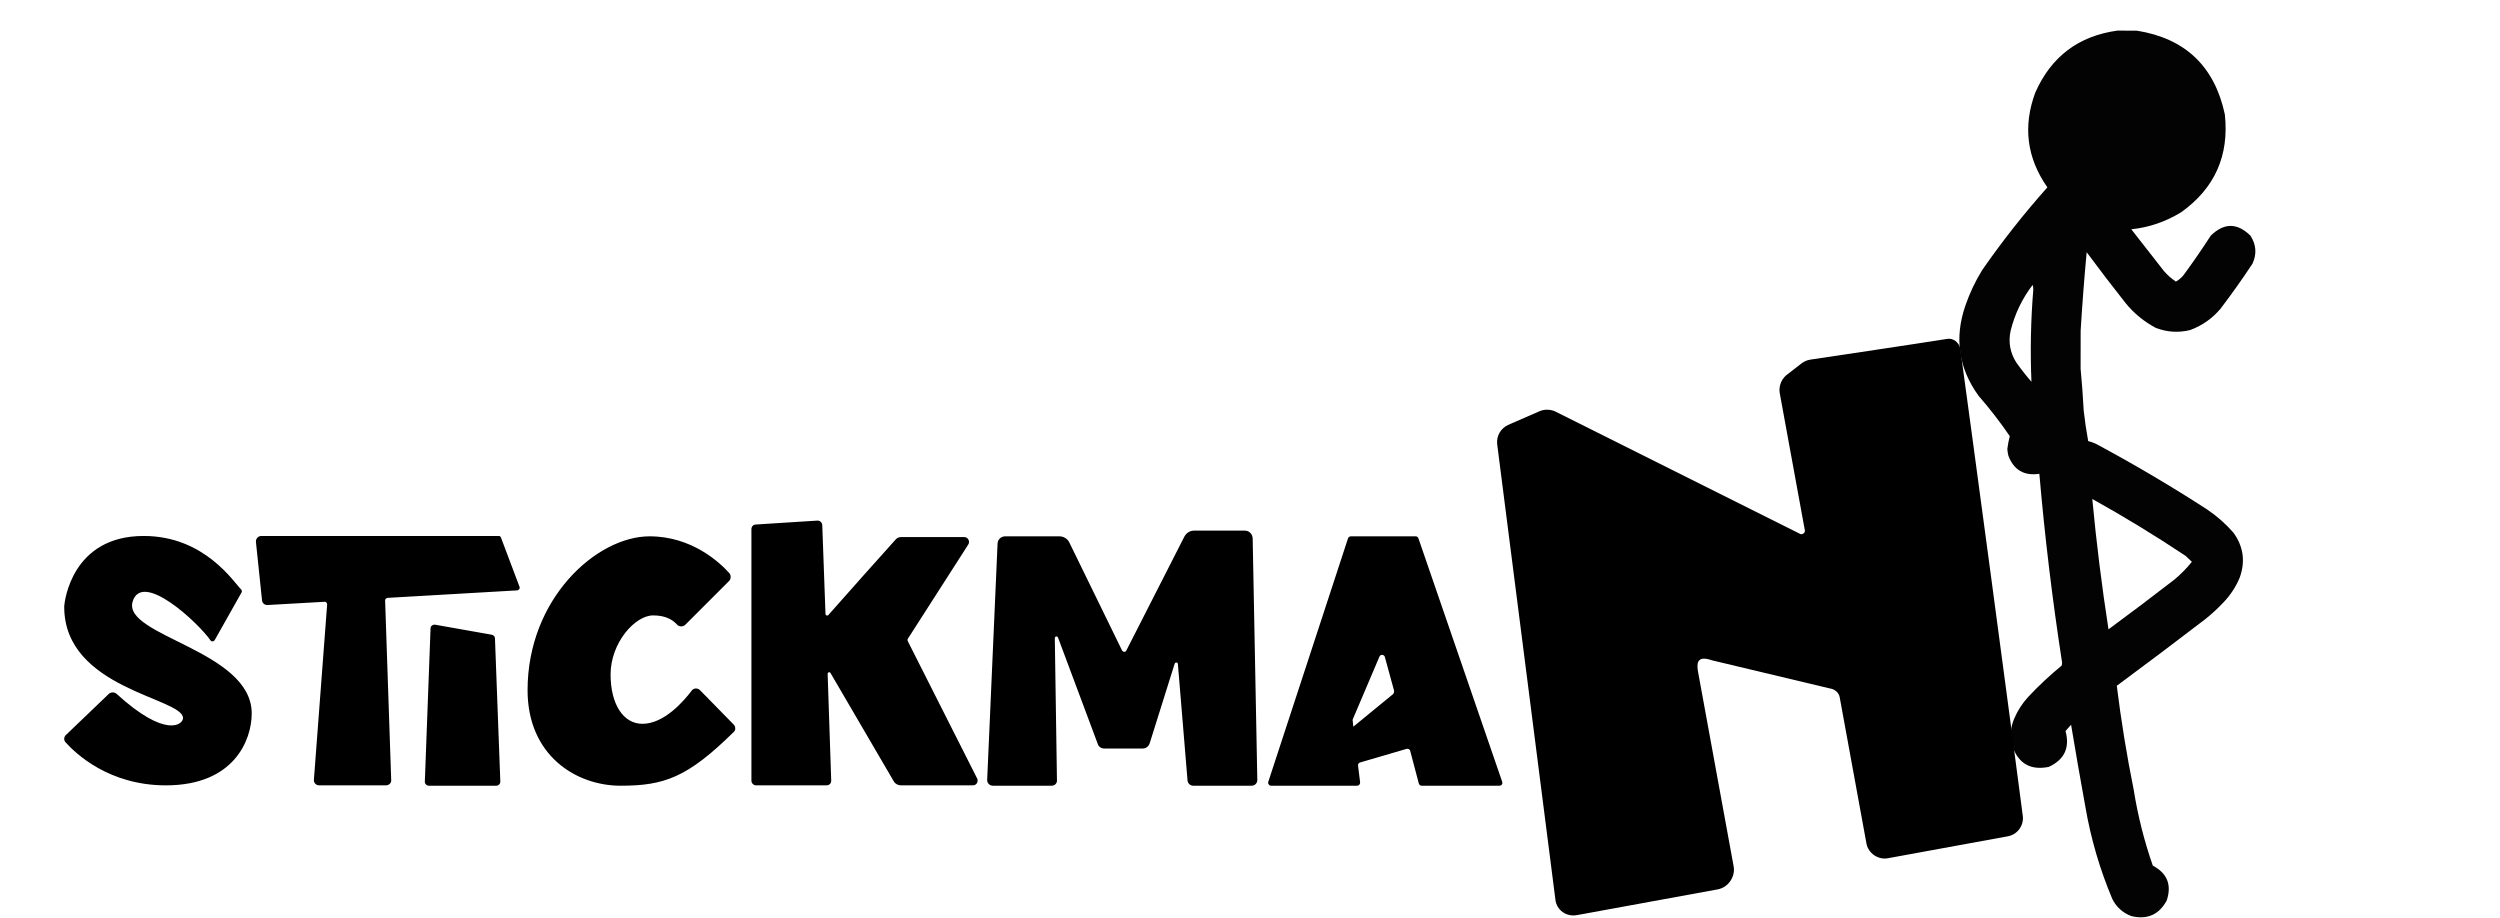
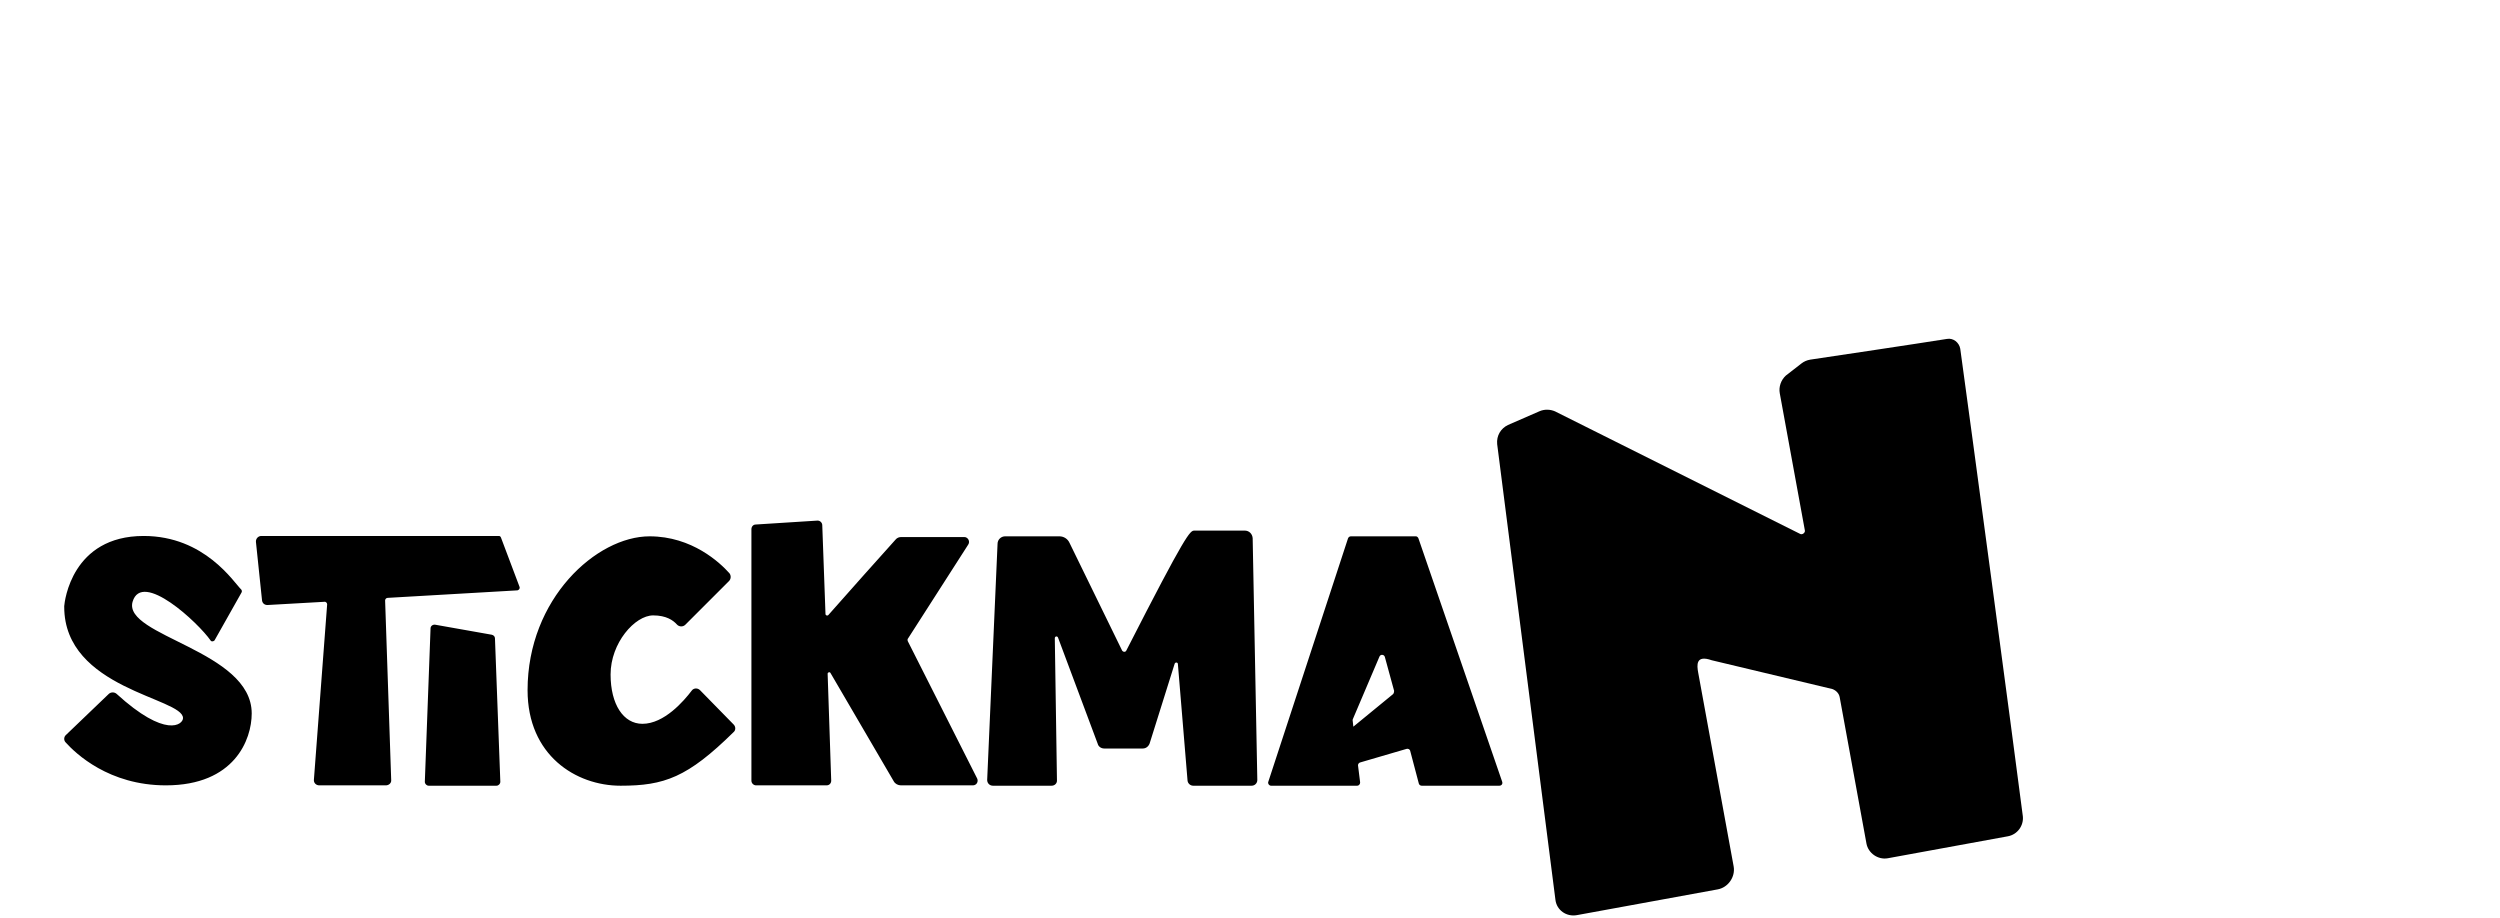
<svg xmlns="http://www.w3.org/2000/svg" width="245" height="90" viewBox="0 0 245 90" fill="none">
  <g clip-path="url(#clip0_28_10)">
-     <path opacity="0.985" fill-rule="evenodd" clip-rule="evenodd" d="M207.492 3.001C208.13 3.002 208.768 3.003 209.405 3.004C214.151 3.76 217.028 6.496 218.035 11.211C218.472 15.255 217.045 18.452 213.754 20.802C212.222 21.735 210.593 22.291 208.868 22.47C209.937 23.837 211.005 25.204 212.073 26.572C212.419 26.963 212.805 27.305 213.233 27.598C213.594 27.398 213.89 27.125 214.122 26.779C215 25.575 215.844 24.346 216.654 23.094C217.953 21.821 219.25 21.823 220.547 23.099C221.111 23.974 221.178 24.885 220.749 25.831C219.75 27.346 218.701 28.825 217.601 30.267C216.79 31.223 215.799 31.916 214.628 32.347C213.488 32.624 212.373 32.555 211.281 32.138C210.128 31.529 209.138 30.719 208.313 29.709C207.014 28.065 205.741 26.401 204.494 24.718C204.255 27.28 204.059 29.841 203.904 32.402C203.905 33.626 203.904 34.867 203.899 36.124C204.028 37.486 204.129 38.852 204.201 40.223C204.313 41.231 204.46 42.233 204.642 43.229C205.029 43.32 205.393 43.469 205.734 43.674C209.352 45.625 212.879 47.712 216.313 49.937C217.261 50.579 218.114 51.331 218.872 52.194C219.863 53.562 220.066 55.042 219.481 56.635C219.116 57.499 218.614 58.273 217.975 58.955C217.389 59.585 216.763 60.165 216.095 60.695C213.23 62.89 210.347 65.061 207.446 67.207C207.87 70.633 208.424 74.038 209.107 77.42C209.506 79.93 210.129 82.402 210.976 84.834C212.393 85.581 212.847 86.721 212.338 88.251C211.589 89.636 210.438 90.147 208.886 89.783C208.042 89.468 207.416 88.91 207.01 88.107C205.776 85.182 204.892 82.153 204.358 79.019C203.872 76.359 203.409 73.694 202.967 71.026C202.787 71.229 202.605 71.433 202.42 71.64C202.864 73.275 202.316 74.447 200.777 75.156C198.973 75.516 197.779 74.819 197.193 73.068C196.95 72.175 197.019 71.287 197.402 70.404C197.739 69.618 198.195 68.913 198.77 68.289C199.803 67.19 200.897 66.167 202.053 65.219C202.064 65.128 202.076 65.037 202.087 64.946C201.13 58.754 200.387 52.582 199.856 46.433C198.362 46.655 197.349 46.062 196.819 44.653C196.767 44.44 196.734 44.223 196.717 44.004C196.773 43.57 196.853 43.149 196.958 42.741C196.011 41.359 194.989 40.037 193.889 38.775C191.942 36.071 191.513 33.133 192.603 29.963C193.02 28.744 193.568 27.583 194.246 26.481C196.211 23.645 198.344 20.939 200.643 18.361C198.626 15.477 198.231 12.38 199.459 9.07C201.014 5.551 203.692 3.528 207.492 3.001ZM199.196 27.922C199.242 28.057 199.264 28.205 199.264 28.366C199.016 31.382 198.955 34.399 199.082 37.416C198.549 36.803 198.049 36.164 197.582 35.502C196.987 34.548 196.806 33.523 197.039 32.427C197.448 30.772 198.167 29.27 199.196 27.922ZM205.044 48.898C208.166 50.635 211.215 52.495 214.19 54.477C214.398 54.671 214.602 54.865 214.804 55.058C214.292 55.694 213.722 56.273 213.094 56.798C210.96 58.449 208.806 60.074 206.633 61.673C205.977 57.447 205.447 53.188 205.044 48.898Z" fill="black" />
-     <path d="M12.992 58.977C12.045 62.343 24.668 63.746 24.668 69.917C24.668 72.477 22.985 76.965 16.253 76.965C10.677 76.965 7.416 73.844 6.435 72.757C6.224 72.547 6.259 72.196 6.47 72.021L10.677 67.988C10.888 67.813 11.203 67.813 11.414 67.988C16.253 72.406 17.936 71.004 17.936 70.373C17.936 68.374 6.294 67.533 6.294 59.468C6.294 59.433 6.294 59.433 6.294 59.398C6.329 58.942 7.031 52.525 14.079 52.525C20.075 52.525 22.915 57.083 23.651 57.785C23.721 57.89 23.721 57.995 23.651 58.1L21.021 62.764C20.916 62.869 20.706 62.904 20.636 62.764C19.444 61.046 13.903 55.856 12.992 58.977ZM50.925 57.539C50.961 57.679 50.855 57.82 50.715 57.855L37.987 58.591C37.846 58.591 37.741 58.731 37.741 58.837L38.337 76.439C38.372 76.719 38.127 76.965 37.811 76.965H31.289C30.974 76.965 30.728 76.719 30.763 76.404L32.061 59.222C32.061 59.082 31.92 58.942 31.78 58.977L26.205 59.292C25.924 59.292 25.714 59.117 25.679 58.837L25.083 53.121C25.048 52.805 25.293 52.525 25.609 52.525H48.892C48.997 52.525 49.067 52.595 49.102 52.7L50.925 57.539ZM48.19 62.203C48.366 62.238 48.506 62.378 48.506 62.553L49.032 76.614C49.032 76.825 48.857 77 48.646 77H42.019C41.809 77 41.633 76.825 41.633 76.614L42.194 61.572C42.194 61.361 42.405 61.186 42.65 61.221L48.19 62.203ZM71.899 71.004C72.109 71.214 72.109 71.565 71.899 71.74C67.376 76.194 65.097 77 60.819 77C56.435 77 51.702 74.019 51.702 67.638C51.702 58.661 58.469 52.56 63.659 52.56C67.832 52.56 70.567 55.155 71.478 56.172C71.654 56.382 71.654 56.733 71.443 56.943L67.165 61.221C66.92 61.466 66.534 61.431 66.324 61.186C65.973 60.8 65.307 60.309 64.01 60.309C62.221 60.309 59.837 63.009 59.837 66.095C59.837 69.04 61.099 70.934 62.958 70.934C65.097 70.934 67.025 68.69 67.796 67.673C67.972 67.427 68.358 67.392 68.603 67.638L71.899 71.004ZM95.765 76.299C95.905 76.614 95.695 76.965 95.344 76.965H88.296C88.016 76.965 87.735 76.825 87.595 76.579L81.389 65.955C81.319 65.814 81.108 65.885 81.108 66.025L81.459 76.509C81.459 76.754 81.283 76.965 81.003 76.965H74.095C73.85 76.965 73.639 76.754 73.639 76.509V51.859C73.639 51.613 73.815 51.403 74.06 51.403L80.126 51.017C80.372 51.017 80.582 51.227 80.582 51.473L80.898 60.169C80.898 60.309 81.073 60.379 81.178 60.274C82.686 58.556 86.754 53.998 87.77 52.876C87.911 52.7 88.121 52.63 88.331 52.63H94.503C94.853 52.63 95.099 53.051 94.888 53.367L88.998 62.553C88.927 62.623 88.927 62.729 88.963 62.834L95.765 76.299ZM122.761 52.735L123.217 76.439C123.217 76.754 122.972 77 122.656 77H116.941C116.66 77 116.415 76.79 116.38 76.509L115.433 65.078C115.433 64.903 115.187 64.868 115.117 65.043L112.663 72.862C112.557 73.143 112.312 73.353 111.996 73.353H108.209C107.929 73.353 107.648 73.178 107.578 72.897L103.686 62.483C103.616 62.308 103.371 62.343 103.371 62.553L103.581 76.439C103.616 76.754 103.371 77 103.055 77H97.304C96.989 77 96.743 76.754 96.743 76.439L97.76 53.296C97.76 52.876 98.111 52.56 98.497 52.56H103.826C104.247 52.56 104.633 52.805 104.808 53.191L109.963 63.746C110.068 63.921 110.313 63.921 110.383 63.746L116.064 52.595C116.274 52.209 116.625 51.999 117.046 51.999H121.99C122.411 51.999 122.726 52.315 122.761 52.735ZM147.215 76.614C147.285 76.825 147.145 77 146.934 77H139.325C139.22 77 139.08 76.93 139.045 76.79L138.203 73.599C138.168 73.423 137.993 73.353 137.852 73.388L133.294 74.721C133.154 74.756 133.084 74.896 133.084 75.001L133.294 76.684C133.294 76.86 133.154 77 133.014 77H124.563C124.388 77 124.247 76.825 124.282 76.649L132.102 52.77C132.137 52.665 132.242 52.56 132.382 52.56H138.764C138.869 52.56 138.975 52.665 139.01 52.77L147.215 76.614ZM136.52 68.023C136.59 67.953 136.625 67.813 136.625 67.708L135.714 64.377C135.643 64.131 135.293 64.096 135.188 64.342L132.593 70.443C132.558 70.513 132.558 70.548 132.558 70.583L132.628 71.214L136.52 68.023Z" fill="black" />
+     <path d="M12.992 58.977C12.045 62.343 24.668 63.746 24.668 69.917C24.668 72.477 22.985 76.965 16.253 76.965C10.677 76.965 7.416 73.844 6.435 72.757C6.224 72.547 6.259 72.196 6.47 72.021L10.677 67.988C10.888 67.813 11.203 67.813 11.414 67.988C16.253 72.406 17.936 71.004 17.936 70.373C17.936 68.374 6.294 67.533 6.294 59.468C6.294 59.433 6.294 59.433 6.294 59.398C6.329 58.942 7.031 52.525 14.079 52.525C20.075 52.525 22.915 57.083 23.651 57.785C23.721 57.89 23.721 57.995 23.651 58.1L21.021 62.764C20.916 62.869 20.706 62.904 20.636 62.764C19.444 61.046 13.903 55.856 12.992 58.977ZM50.925 57.539C50.961 57.679 50.855 57.82 50.715 57.855L37.987 58.591C37.846 58.591 37.741 58.731 37.741 58.837L38.337 76.439C38.372 76.719 38.127 76.965 37.811 76.965H31.289C30.974 76.965 30.728 76.719 30.763 76.404L32.061 59.222C32.061 59.082 31.92 58.942 31.78 58.977L26.205 59.292C25.924 59.292 25.714 59.117 25.679 58.837L25.083 53.121C25.048 52.805 25.293 52.525 25.609 52.525H48.892C48.997 52.525 49.067 52.595 49.102 52.7L50.925 57.539ZM48.19 62.203C48.366 62.238 48.506 62.378 48.506 62.553L49.032 76.614C49.032 76.825 48.857 77 48.646 77H42.019C41.809 77 41.633 76.825 41.633 76.614L42.194 61.572C42.194 61.361 42.405 61.186 42.65 61.221L48.19 62.203ZM71.899 71.004C72.109 71.214 72.109 71.565 71.899 71.74C67.376 76.194 65.097 77 60.819 77C56.435 77 51.702 74.019 51.702 67.638C51.702 58.661 58.469 52.56 63.659 52.56C67.832 52.56 70.567 55.155 71.478 56.172C71.654 56.382 71.654 56.733 71.443 56.943L67.165 61.221C66.92 61.466 66.534 61.431 66.324 61.186C65.973 60.8 65.307 60.309 64.01 60.309C62.221 60.309 59.837 63.009 59.837 66.095C59.837 69.04 61.099 70.934 62.958 70.934C65.097 70.934 67.025 68.69 67.796 67.673C67.972 67.427 68.358 67.392 68.603 67.638L71.899 71.004ZM95.765 76.299C95.905 76.614 95.695 76.965 95.344 76.965H88.296C88.016 76.965 87.735 76.825 87.595 76.579L81.389 65.955C81.319 65.814 81.108 65.885 81.108 66.025L81.459 76.509C81.459 76.754 81.283 76.965 81.003 76.965H74.095C73.85 76.965 73.639 76.754 73.639 76.509V51.859C73.639 51.613 73.815 51.403 74.06 51.403L80.126 51.017C80.372 51.017 80.582 51.227 80.582 51.473L80.898 60.169C80.898 60.309 81.073 60.379 81.178 60.274C82.686 58.556 86.754 53.998 87.77 52.876C87.911 52.7 88.121 52.63 88.331 52.63H94.503C94.853 52.63 95.099 53.051 94.888 53.367L88.998 62.553C88.927 62.623 88.927 62.729 88.963 62.834L95.765 76.299ZM122.761 52.735L123.217 76.439C123.217 76.754 122.972 77 122.656 77H116.941C116.66 77 116.415 76.79 116.38 76.509L115.433 65.078C115.433 64.903 115.187 64.868 115.117 65.043L112.663 72.862C112.557 73.143 112.312 73.353 111.996 73.353H108.209C107.929 73.353 107.648 73.178 107.578 72.897L103.686 62.483C103.616 62.308 103.371 62.343 103.371 62.553L103.581 76.439C103.616 76.754 103.371 77 103.055 77H97.304C96.989 77 96.743 76.754 96.743 76.439L97.76 53.296C97.76 52.876 98.111 52.56 98.497 52.56H103.826C104.247 52.56 104.633 52.805 104.808 53.191L109.963 63.746C110.068 63.921 110.313 63.921 110.383 63.746C116.274 52.209 116.625 51.999 117.046 51.999H121.99C122.411 51.999 122.726 52.315 122.761 52.735ZM147.215 76.614C147.285 76.825 147.145 77 146.934 77H139.325C139.22 77 139.08 76.93 139.045 76.79L138.203 73.599C138.168 73.423 137.993 73.353 137.852 73.388L133.294 74.721C133.154 74.756 133.084 74.896 133.084 75.001L133.294 76.684C133.294 76.86 133.154 77 133.014 77H124.563C124.388 77 124.247 76.825 124.282 76.649L132.102 52.77C132.137 52.665 132.242 52.56 132.382 52.56H138.764C138.869 52.56 138.975 52.665 139.01 52.77L147.215 76.614ZM136.52 68.023C136.59 67.953 136.625 67.813 136.625 67.708L135.714 64.377C135.643 64.131 135.293 64.096 135.188 64.342L132.593 70.443C132.558 70.513 132.558 70.548 132.558 70.583L132.628 71.214L136.52 68.023Z" fill="black" />
    <path d="M190.804 33.214C191.416 33.102 191.992 33.559 192.104 34.171C192.989 40.546 197.254 72.309 198.239 80.001C198.333 80.897 197.722 81.782 196.77 81.957L185.004 84.109C184.052 84.283 183.086 83.617 182.912 82.664L180.287 68.314C180.224 67.974 179.958 67.671 179.581 67.529L167.748 64.704C166.17 64.149 166.289 65.182 166.425 65.93C167.172 70.01 169.101 80.552 169.897 84.905C170.084 85.925 169.361 86.971 168.341 87.158L154.535 89.683C153.515 89.87 152.549 89.203 152.431 88.171L146.723 43.528C146.642 42.7 147.074 41.988 147.785 41.647L150.844 40.314C151.364 40.079 151.933 40.115 152.39 40.312L176.373 52.302C176.614 52.468 176.917 52.202 176.88 51.998L174.416 38.532C174.304 37.92 174.532 37.245 175.014 36.806L176.553 35.611C176.8 35.425 177.059 35.307 177.399 35.245C179.452 34.94 187.799 33.694 190.804 33.214Z" fill="black" />
  </g>
  <defs>
    <clipPath id="clip0_28_10">
      <rect width="245" height="90" fill="white" />
    </clipPath>
  </defs>
</svg>